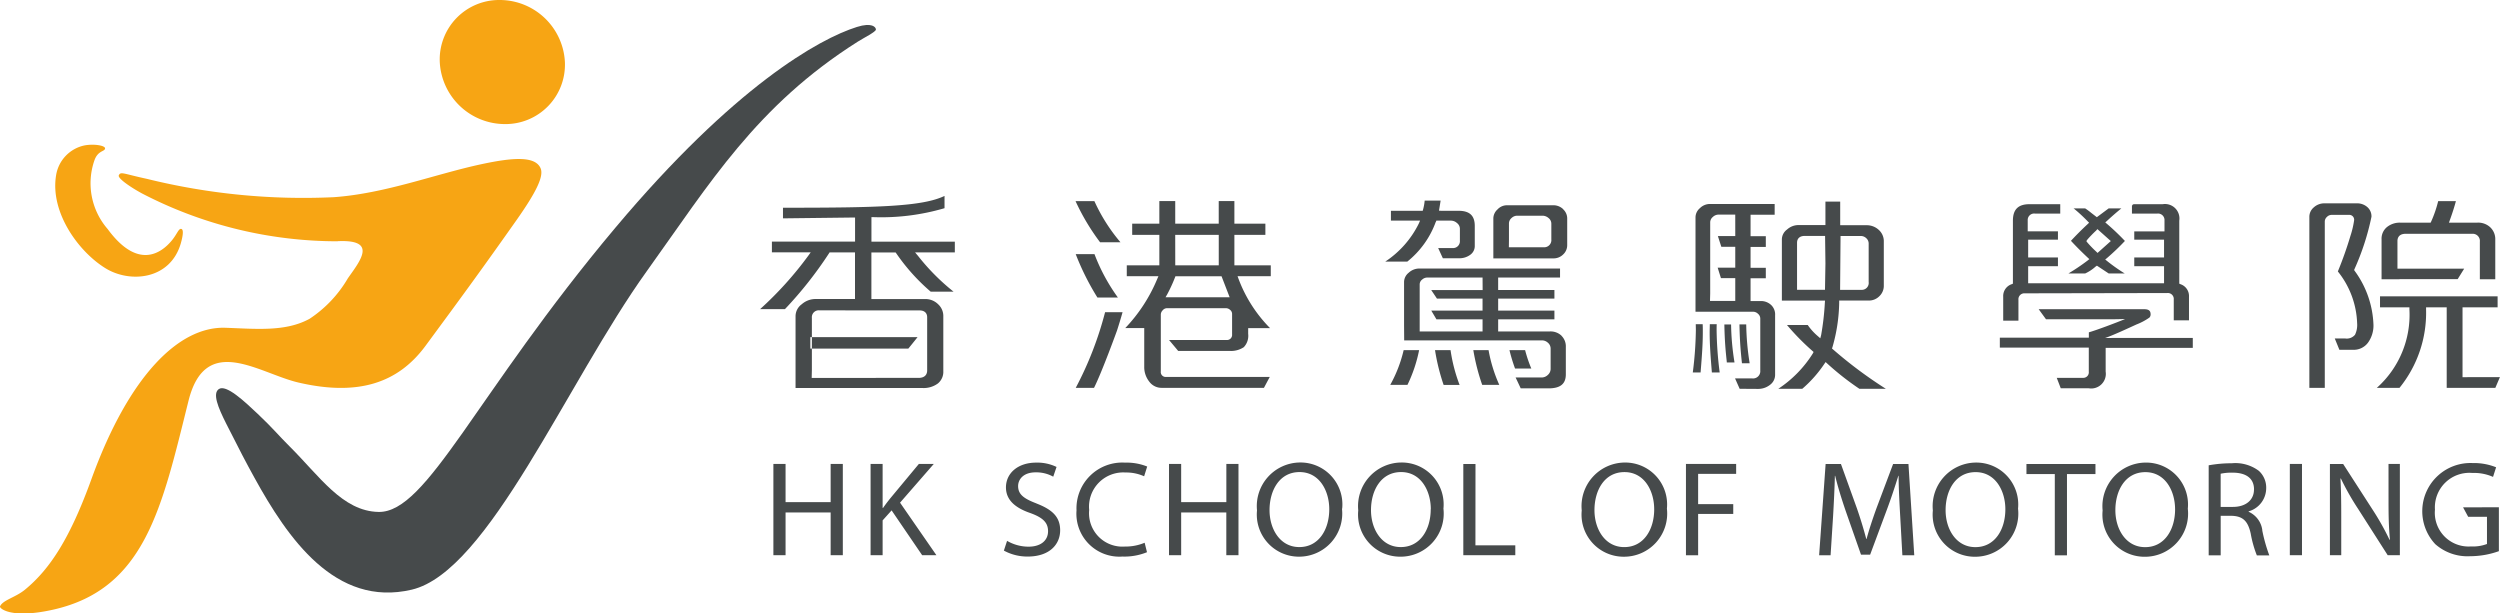
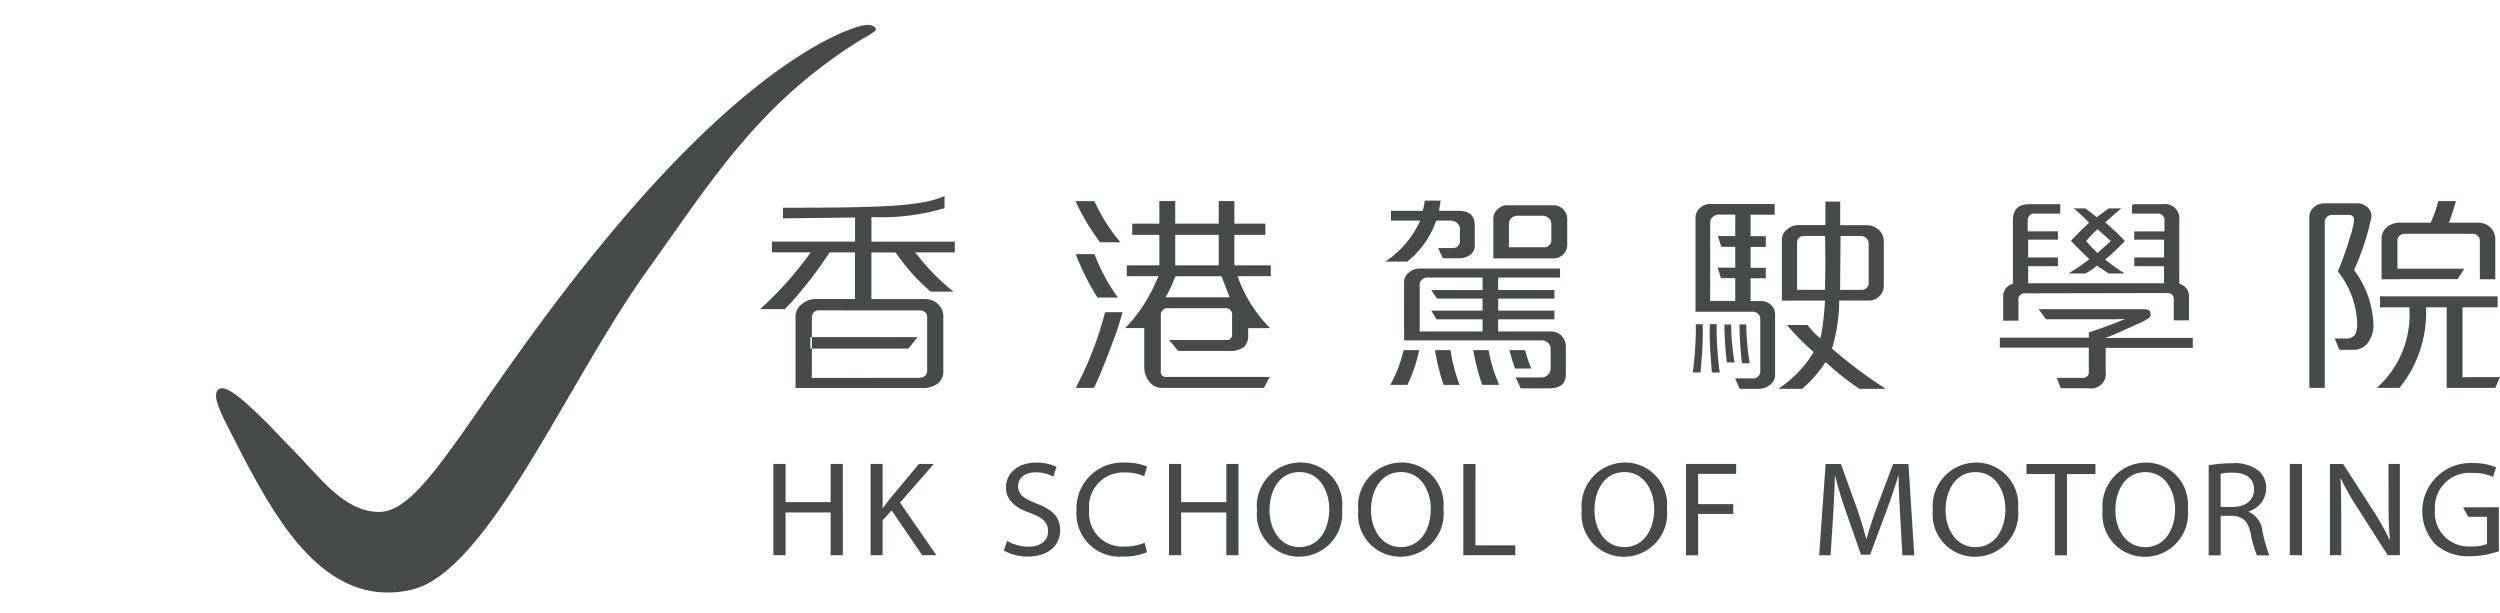
<svg xmlns="http://www.w3.org/2000/svg" id="hk-motoring" width="163" height="40" viewBox="0 0 163 40">
  <path id="Path_204" data-name="Path 204" d="M59.513,2.181c-2.455.773-7.993,3.86-15.754,13.1C34.656,26.118,31.5,33.865,28.328,33.8c-2.357-.044-3.854-2.344-5.818-4.292-.645-.639-1.09-1.187-2.057-2.1-.849-.8-2.071-1.962-2.547-1.613-.4.294-.061,1.158.492,2.253.921,1.823,1.276,2.5,1.842,3.528C22.387,35.473,25.5,40.05,30.5,38.866s10.072-13.46,15.327-20.778c4.1-5.713,7.129-10.763,13.753-14.954.394-.249,1.177-.635,1.177-.787s-.248-.481-1.245-.166" transform="translate(-3.647 -0.422)" fill="#464a4b" />
-   <path id="Path_205" data-name="Path 205" d="M7.019,14.933c1.967,2.678,3.5,1.586,4.2.725.336-.413.427-.77.6-.733s.1.482-.029.939c-.693,2.389-3.322,2.606-4.907,1.629-1.771-1.088-3.609-3.637-3.231-6.03A2.368,2.368,0,0,1,5.52,9.479c.635-.113,1.36.013,1.33.206-.031.21-.464.121-.693.769a4.545,4.545,0,0,0,.862,4.479m15,.792c2.608-.121,1.483,1.257.666,2.413a7.985,7.985,0,0,1-2.5,2.647c-1.561.855-3.45.658-5.483.586-3.044-.107-6.306,3.146-8.741,9.868-1.376,3.8-2.67,5.844-4.343,7.215C1,38.958.169,39.127,0,39.542c-.047.115.71.829,3.469.207,6.018-1.355,7.09-6.684,8.823-13.621,1.114-4.457,4.6-1.781,7.173-1.185,3.89.905,6.488.028,8.272-2.386,2.512-3.405,3.749-5.1,5.943-8.21,1.273-1.809,1.792-2.854,1.566-3.378-.353-.812-1.823-.7-3.852-.265-3.02.647-6.254,1.911-9.634,2.153A42.519,42.519,0,0,1,9.585,11.663c-1.547-.332-1.716-.5-1.839-.231-.089.2.833.818,1.55,1.2a27.655,27.655,0,0,0,12.724,3.1M32.594,0a3.877,3.877,0,0,0-3.921,4.045A4.26,4.26,0,0,0,32.911,8.09a3.876,3.876,0,0,0,3.921-4.045A4.262,4.262,0,0,0,32.594,0" transform="translate(0)" fill="#f7a514" />
  <path id="Path_206" data-name="Path 206" d="M168.361,24.891A1.911,1.911,0,0,1,168,26.08a1.157,1.157,0,0,1-.991.458h-.871c-.045-.114-.208-.514-.3-.737h.681a.7.7,0,0,0,.639-.243,1.464,1.464,0,0,0,.138-.751,5.679,5.679,0,0,0-1.257-3.376,24.519,24.519,0,0,0,.821-2.321,5.808,5.808,0,0,0,.241-1.03.317.317,0,0,0-.345-.338h-1.122a.431.431,0,0,0-.307.133.41.41,0,0,0-.14.3V29.019h-1.006V17.891a.806.806,0,0,1,.29-.639,1.016,1.016,0,0,1,.711-.262h2.085a1,1,0,0,1,.693.243.8.8,0,0,1,.271.63,16.353,16.353,0,0,1-1.106,3.41l-.026.065.04.06a6.3,6.3,0,0,1,1.221,3.494m1.7-2.96h3.791l.424-.682h-4.35v-1.81c0-.14.052-.464.531-.464h4.33a.468.468,0,0,1,.511.519V21.94h1.006V19.361a1.064,1.064,0,0,0-.318-.8,1.15,1.15,0,0,0-.847-.313h-1.855l.065-.184c.176-.486.3-.885.388-1.218h-1.156a7.656,7.656,0,0,1-.454,1.325l-.037.078h-1.971a1.324,1.324,0,0,0-.892.3.981.981,0,0,0-.337.791V21.94h1.172Zm4.108,6.392V23.771h2.287v-.717h-7.667v.717h1.917l0,.137a6.38,6.38,0,0,1-2.124,5.111h1.478a7.774,7.774,0,0,0,1.732-5.112v-.136h1.345s0,4.989,0,5.248h3.172c.047-.109.2-.475.3-.7ZM67.045,23.967a.448.448,0,0,0-.5.484v3.4l-.012.52H73.5c.507,0,.562-.335.562-.48v-3.47c0-.287-.183-.45-.5-.45Zm8.741-1.218H74.293a12.922,12.922,0,0,1-2.246-2.5l-.041-.058h-1.58v3.041h3.466a1.169,1.169,0,0,1,.891.343,1.034,1.034,0,0,1,.332.733V27.93a.981.981,0,0,1-.349.8,1.562,1.562,0,0,1-1.018.3H65.481c0-.219,0-1.133,0-1.133V24.346a.966.966,0,0,1,.405-.778,1.364,1.364,0,0,1,.86-.34h2.611V20.187H67.7l-.04.065a25.644,25.644,0,0,1-2.871,3.636h-1.62A23.037,23.037,0,0,0,66.315,20.4l.155-.216H63.939v-.7h5.422V17.913l-4.7.056v-.693c6.239,0,9.088-.077,10.533-.77v.8a14.6,14.6,0,0,1-4.628.584h-.137v1.6h5.437v.7H73.276l.189.225a14.233,14.233,0,0,0,2.322,2.337M86.8,24.086H85.663a22.6,22.6,0,0,1-1.913,4.933h1.192c.536-1.072,1.5-3.74,1.5-3.74.125-.388.246-.785.361-1.193m2.8-.97h4.182l-.53-1.373-.095,0H90.25l-.033.086a9.971,9.971,0,0,1-.5,1.087Zm.635-2.083h2.836V19.044H90.235Zm-.555,2.794a.365.365,0,0,0-.265.138.4.4,0,0,0-.122.27v3.709a.32.32,0,0,0,.33.366H96.4c-.127.228-.328.616-.38.709H89.372a.992.992,0,0,1-.831-.407,1.526,1.526,0,0,1-.326-.969v-2.52H86.977a10.4,10.4,0,0,0,2.081-3.192l.083-.191H87.077v-.709H89.2V19.044H87.43v-.731H89.2V16.842h1.036v1.471h2.836V16.842h1.021v1.471h2.021v.731H94.093v1.989h2.373v.709H94.3l.068.185a9.1,9.1,0,0,0,2.052,3.2H94.992v.366a1.086,1.086,0,0,1-.286.876,1.511,1.511,0,0,1-.944.242H90.427c-.056-.068-.384-.461-.594-.711h3.75a.333.333,0,0,0,.36-.366V24.193a.34.34,0,0,0-.134-.261.4.4,0,0,0-.254-.106Zm-3.018-4.3a11.376,11.376,0,0,1-1.7-2.682H83.736a14.447,14.447,0,0,0,1.6,2.682Zm-2.917.776a16.8,16.8,0,0,0,1.416,2.83H86.5a12.142,12.142,0,0,1-1.528-2.83Zm23.426,6.258a13.358,13.358,0,0,0,.561,2.267h1.041a10.555,10.555,0,0,1-.589-2.267Zm3.1-4.733h-3.61a.5.5,0,0,0-.326.13.4.4,0,0,0-.164.306v2.63l0,.45h4.1v-.79h-3.006l-.338-.571h3.343V23.2H107.3l-.373-.556h3.352Zm5.149,3.8a.968.968,0,0,1,.28.726v1.784c0,.625-.358.915-1.129.915h-1.812c-.049-.106-.226-.484-.333-.709h1.7a.579.579,0,0,0,.4-.166.523.523,0,0,0,.183-.4V26.459a.5.5,0,0,0-.178-.381.573.573,0,0,0-.391-.154h-8.98c0-.207-.007-.949-.007-.951V22.107a.785.785,0,0,1,.3-.591,1.015,1.015,0,0,1,.707-.276h9.163v.585h-4.035v.817h3.668V23.2h-3.668v.782h3.668v.571h-3.668v.79h3.358a1.036,1.036,0,0,1,.777.281m-5.755.936a13.684,13.684,0,0,0,.58,2.267h1.114a9.625,9.625,0,0,1-.7-2.267Zm3.782,1.2a8.648,8.648,0,0,1-.405-1.2h-1.02a10.816,10.816,0,0,0,.364,1.2Zm1.305-9.445a.471.471,0,0,0-.19-.374.6.6,0,0,0-.379-.145h-1.662a.537.537,0,0,0-.362.15.47.47,0,0,0-.17.355v1.052l-.006.5h2.257a.467.467,0,0,0,.512-.514Zm.767-.942a.814.814,0,0,1,.268.628v1.715a.821.821,0,0,1-.257.6.883.883,0,0,1-.671.262h-3.888c0-.207,0-.937,0-.937V17.955a.8.8,0,0,1,.271-.568.838.838,0,0,1,.622-.272h3.014a.912.912,0,0,1,.644.253m-8.3.84.033-.091h.959a.591.591,0,0,1,.384.155.479.479,0,0,1,.192.366v.788a.447.447,0,0,1-.5.478h-.917c.1.218.258.565.307.667h1.066a1.187,1.187,0,0,0,.722-.228.7.7,0,0,0,.292-.6V18.463c0-.673-.336-.987-1.057-.987h-1.117l-.159-.008s.079-.477.106-.655H106.5a3.372,3.372,0,0,1-.1.565l-.029.1h-2.072v.639H106.2l-.084.192a6.31,6.31,0,0,1-2.186,2.479h1.438a5.886,5.886,0,0,0,1.852-2.58m-2.09,8.351a8.763,8.763,0,0,1-.875,2.267h1.122a9.389,9.389,0,0,0,.761-2.267Zm22.332-1.675h-.439c.024,1.176.085,1.781.155,2.459l.009.075h.5c-.006-.049-.014-.1-.014-.1a17.425,17.425,0,0,1-.208-2.431M126.2,27.365h.5c-.006-.05-.015-.1-.015-.1a16.6,16.6,0,0,1-.207-2.38h-.439c.023,1.149.085,1.742.155,2.408,0,0,0,.039.008.075m-.663-2.5h-.449c0,.177-.009.351-.009.517,0,.783.053,1.506.144,2.632h.509a23.752,23.752,0,0,1-.2-2.747c0-.13,0-.265.007-.4m-1.36.4a23.73,23.73,0,0,1-.2,2.747h.508c.092-1.126.145-1.849.145-2.632,0-.166,0-.34-.009-.517h-.45c0,.137.006.272.006.4m2.568-7.543h-1.1a.531.531,0,0,0-.357.15.459.459,0,0,0-.176.349v4.636l-.013.492h1.647V21.867h-.933c-.039-.122-.15-.476-.214-.681h1.147V19.825h-.907c-.041-.122-.158-.487-.226-.7h1.133Zm.287,11.356-.3-.677h1.113a.472.472,0,0,0,.532-.505V24.492a.409.409,0,0,0-.148-.3.453.453,0,0,0-.311-.135h-3.764c0-.207,0-.939,0-.939V17.891a.794.794,0,0,1,.284-.584.932.932,0,0,1,.671-.276h4.206v.7h-1.571v1.4h.994v.7h-.994v1.361h.994v.681h-.994v1.487h.666a.964.964,0,0,1,.661.245.843.843,0,0,1,.273.678v3.856a.813.813,0,0,1-.328.682,1.254,1.254,0,0,1-.8.268Zm5.593-8.167-.023-1.8h-1.328c-.321,0-.5.165-.5.45v2.538l0,.527H132.6Zm.956,1.716.138,0h1.252a.45.45,0,0,0,.473-.513V19.613a.467.467,0,0,0-.16-.354.508.508,0,0,0-.343-.14h-1.33Zm-.458,3.886a28.367,28.367,0,0,0,3.442,2.566h-1.725a17.927,17.927,0,0,1-2.087-1.638l-.116-.106-.09.13a8.043,8.043,0,0,1-1.431,1.613h-1.564a7.565,7.565,0,0,0,2.249-2.3l.052-.1-.079-.071a15.72,15.72,0,0,1-1.657-1.689h1.354a3.693,3.693,0,0,0,.651.721l.168.147.056-.215a17.324,17.324,0,0,0,.241-2.1l.011-.145h-2.813c0-.221,0-1.2,0-1.2v-2.8a.806.806,0,0,1,.335-.63,1.117,1.117,0,0,1,.736-.293h1.769V16.878h.963v1.539h1.711a1.143,1.143,0,0,1,.8.3.99.99,0,0,1,.332.78v2.836a.93.93,0,0,1-.292.714.954.954,0,0,1-.687.281h-1.93l0,.132a11.007,11.007,0,0,1-.439,2.906l-.031.087Zm16.571-7.146-.06.08.061.083a6.989,6.989,0,0,0,.581.6l.091.09.866-.775-.115-.1-.759-.678-.085.095a7.685,7.685,0,0,0-.581.6m-.9-2.046h.766a3.989,3.989,0,0,1,.393.29l.37.285.079-.06s.641-.476.692-.515l.828,0c-.324.262-.641.539-.937.814l-.113.1.116.1a15.482,15.482,0,0,1,1.164,1.109,15.313,15.313,0,0,1-1.162,1.11l-.122.1.124.1a11.484,11.484,0,0,0,1.149.811H151.1l-.77-.509-.082.056a2.717,2.717,0,0,1-.685.453h-1.092a13.521,13.521,0,0,0,1.241-.836l.125-.1-.116-.106q-.605-.568-1.084-1.088c.319-.344.679-.707,1.083-1.084l.1-.095-.1-.1a10.561,10.561,0,0,0-.923-.848m2.061,8.465c.488-.16,1.541-.651,2.048-.883a3.871,3.871,0,0,0,.846-.45.291.291,0,0,0,.079-.2c0-.179-.051-.345-.411-.345h-6.887l.477.655h4.426l.734-.014c-.644.264-1.888.732-2.366.866v.349H144v.647h5.8v1.571a.36.36,0,0,1-.389.4h-1.7c.081.213.218.566.261.682H149.8a.955.955,0,0,0,1.1-1.091V26.413h5.681v-.647H151.45Zm4.064-2.933a.386.386,0,0,1,.418.422v1.359h.993V23.077a.812.812,0,0,0-.55-.814l-.083-.036V18.121a.943.943,0,0,0-1.086-1.075h-2v.01h.1l-.1.078v.524h1.647a.422.422,0,0,1,.475.45v.709h-1.971v.541h1.942v1.159h-1.942v.571h1.942V22.2h-8.86v-1.11h1.942v-.571h-1.942V19.357h1.942v-.541h-1.971v-.709a.421.421,0,0,1,.474-.45h1.647v-.612h-2c-.742,0-1.086.342-1.086,1.075v4.107l-.084.036a.812.812,0,0,0-.549.814v1.561h.993V23.279a.386.386,0,0,1,.417-.422ZM66.445,25.715v.746h6.389c.058-.07.4-.49.6-.746Zm8.048,8.267h-.973l-1.857,2.234c-.154.192-.316.4-.478.634h-.027V33.982h-.785v5.949h.785V37.662l.586-.653,1.992,2.922h.929l-2.371-3.425ZM81.2,36.56c-.839-.318-1.208-.593-1.208-1.139,0-.406.315-.892,1.145-.892a2.276,2.276,0,0,1,1.145.283l.216-.635a2.869,2.869,0,0,0-1.333-.282c-1.182,0-1.966.687-1.966,1.615,0,.828.613,1.34,1.6,1.677.82.3,1.145.625,1.145,1.182,0,.6-.469,1.006-1.272,1.006a2.79,2.79,0,0,1-1.4-.379l-.208.635a3.183,3.183,0,0,0,1.551.388c1.434,0,2.118-.8,2.118-1.712,0-.873-.514-1.351-1.542-1.747m5.8-2.021a2.828,2.828,0,0,1,1.217.247l.2-.636a3.569,3.569,0,0,0-1.442-.254A2.985,2.985,0,0,0,83.8,37.009a2.8,2.8,0,0,0,2.995,3.01,3.908,3.908,0,0,0,1.6-.283l-.153-.617a3.214,3.214,0,0,1-1.289.248,2.175,2.175,0,0,1-2.327-2.383,2.23,2.23,0,0,1,2.371-2.445m13.282,2.391c0-1.182-.631-2.419-1.938-2.419s-1.956,1.191-1.956,2.481c0,1.253.7,2.409,1.937,2.409h.01c1.244,0,1.947-1.12,1.947-2.471m.829-.034A2.814,2.814,0,0,1,98.3,40.027H98.3a2.745,2.745,0,0,1-2.732-3.018,2.843,2.843,0,0,1,2.813-3.123,2.733,2.733,0,0,1,2.74,3.01m5.778.034c0-1.182-.631-2.419-1.937-2.419S103,35.7,103,36.992c0,1.253.7,2.409,1.938,2.409h.01c1.244,0,1.946-1.12,1.946-2.471m.83-.034a2.814,2.814,0,0,1-2.813,3.132h-.01a2.746,2.746,0,0,1-2.732-3.018,2.843,2.843,0,0,1,2.813-3.123,2.733,2.733,0,0,1,2.741,3.01m2.09-2.913h-.794v5.949h3.39v-.645h-2.6Zm11.651,2.948c0-1.182-.631-2.419-1.938-2.419s-1.956,1.191-1.956,2.481c0,1.253.7,2.409,1.938,2.409h.01c1.244,0,1.947-1.12,1.947-2.471m.829-.034a2.814,2.814,0,0,1-2.813,3.132h-.009a2.745,2.745,0,0,1-2.732-3.018,2.843,2.843,0,0,1,2.813-3.123,2.733,2.733,0,0,1,2.74,3.01m1.242,3.036h.794V37.24h2.29V36.6h-2.29V34.627h2.479v-.645h-3.273Zm13.506-5.949-1.082,2.878c-.271.751-.487,1.411-.65,2.012h-.017c-.163-.617-.361-1.28-.615-2.012l-1.036-2.878h-1l-.423,5.949h.747l.163-2.551c.052-.892.1-1.89.117-2.631h.018c.171.705.407,1.473.693,2.311l.993,2.834h.594l1.074-2.886c.305-.812.549-1.57.766-2.259h.017c0,.732.054,1.748.1,2.569l.145,2.612h.775l-.378-5.949Zm7.319,2.948c0-1.182-.631-2.419-1.94-2.419s-1.956,1.191-1.956,2.481c0,1.253.7,2.409,1.94,2.409h.008c1.245,0,1.948-1.12,1.948-2.471m.828-.034a2.814,2.814,0,0,1-2.813,3.132h-.008a2.746,2.746,0,0,1-2.734-3.018,2.843,2.843,0,0,1,2.814-3.123,2.733,2.733,0,0,1,2.74,3.01m.549-2.261h1.848v5.3h.794v-5.3h1.857v-.653h-4.5Zm9.69,2.295c0-1.182-.63-2.419-1.937-2.419s-1.956,1.191-1.956,2.481c0,1.253.7,2.409,1.937,2.409h.01c1.244,0,1.947-1.12,1.947-2.471m.83-.034a2.814,2.814,0,0,1-2.813,3.132h-.01a2.745,2.745,0,0,1-2.732-3.018,2.842,2.842,0,0,1,2.813-3.123,2.733,2.733,0,0,1,2.741,3.01m4.318-1.253c0-.77-.57-1.1-1.4-1.1a3.439,3.439,0,0,0-.776.07v2.163h.8c.84,0,1.372-.45,1.372-1.129m.539,2.656a10.634,10.634,0,0,0,.46,1.633h-.812a7.292,7.292,0,0,1-.4-1.423c-.182-.821-.513-1.128-1.227-1.156H158.4v2.578h-.783V34.07a8.4,8.4,0,0,1,1.505-.133,2.551,2.551,0,0,1,1.767.495,1.475,1.475,0,0,1,.478,1.131,1.577,1.577,0,0,1-1.145,1.51V37.1a1.524,1.524,0,0,1,.892,1.2m1.794,1.633h.793V33.982h-.793Zm6.435-3.451c0,.918.018,1.641.091,2.435l-.026.01a16.859,16.859,0,0,0-1.083-1.933l-1.94-3.01h-.864v5.949h.739V37.389c0-.988-.01-1.7-.052-2.453l.026-.01a17.107,17.107,0,0,0,1.126,1.986l1.929,3.019h.793V33.982h-.74Zm4.86.327.332.617h1.227V39.2a2.594,2.594,0,0,1-1.046.16,2.2,2.2,0,0,1-2.346-2.4,2.249,2.249,0,0,1,2.443-2.391,3.056,3.056,0,0,1,1.344.257l.2-.627a3.851,3.851,0,0,0-1.523-.275,3.143,3.143,0,0,0-2.443,5.287,3.17,3.17,0,0,0,2.272.786,5.571,5.571,0,0,0,1.875-.329V36.807ZM67.769,33.982v2.49H64.83v-2.49h-.794v5.949h.794V37.143h2.939v2.789h.794V33.982Zm25.8,0v2.49H90.623v-2.49H89.83v5.949h.793V37.143h2.944v2.789h.793V33.982Z" transform="translate(-13.611 -3.732)" fill="#464a4b" />
</svg>